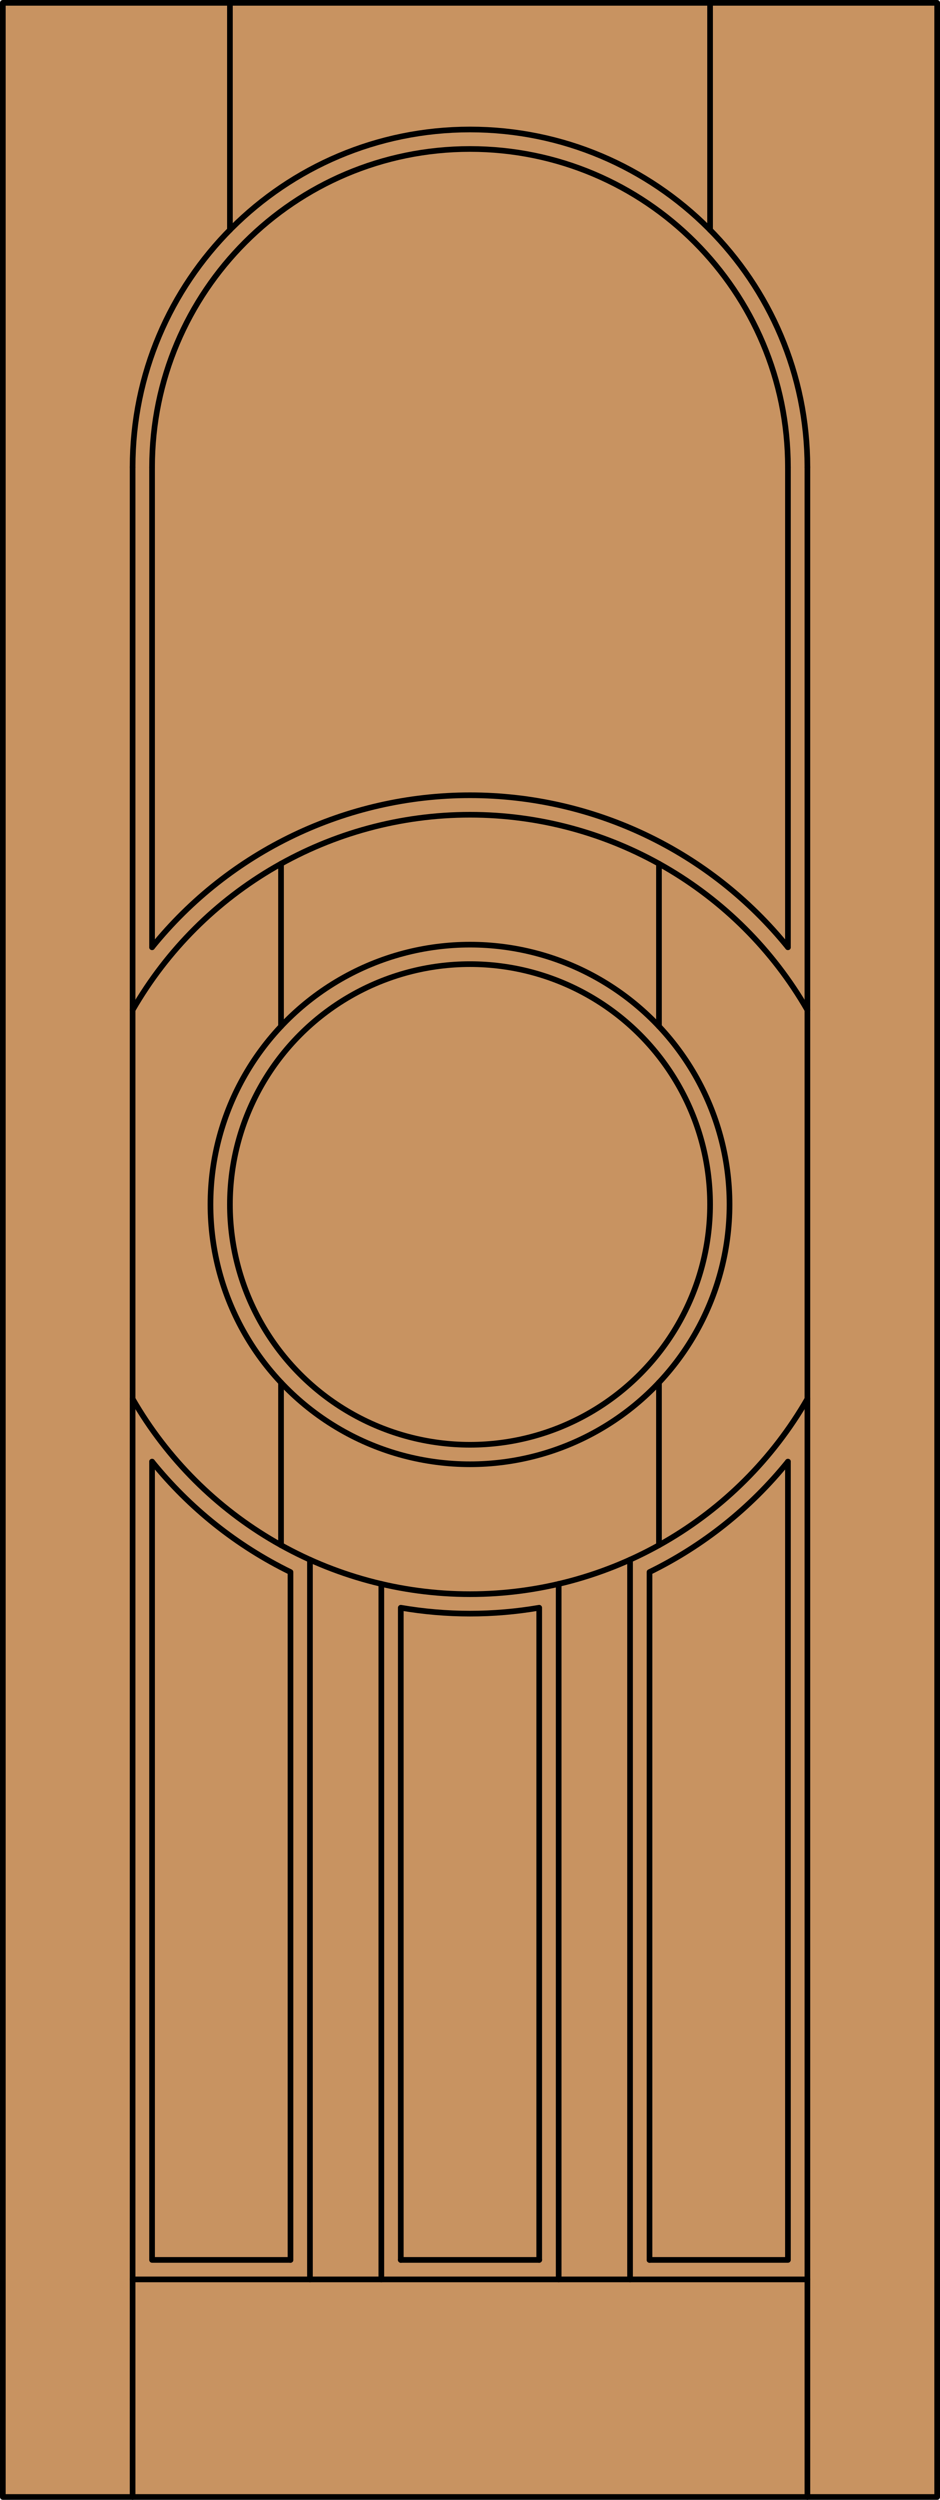
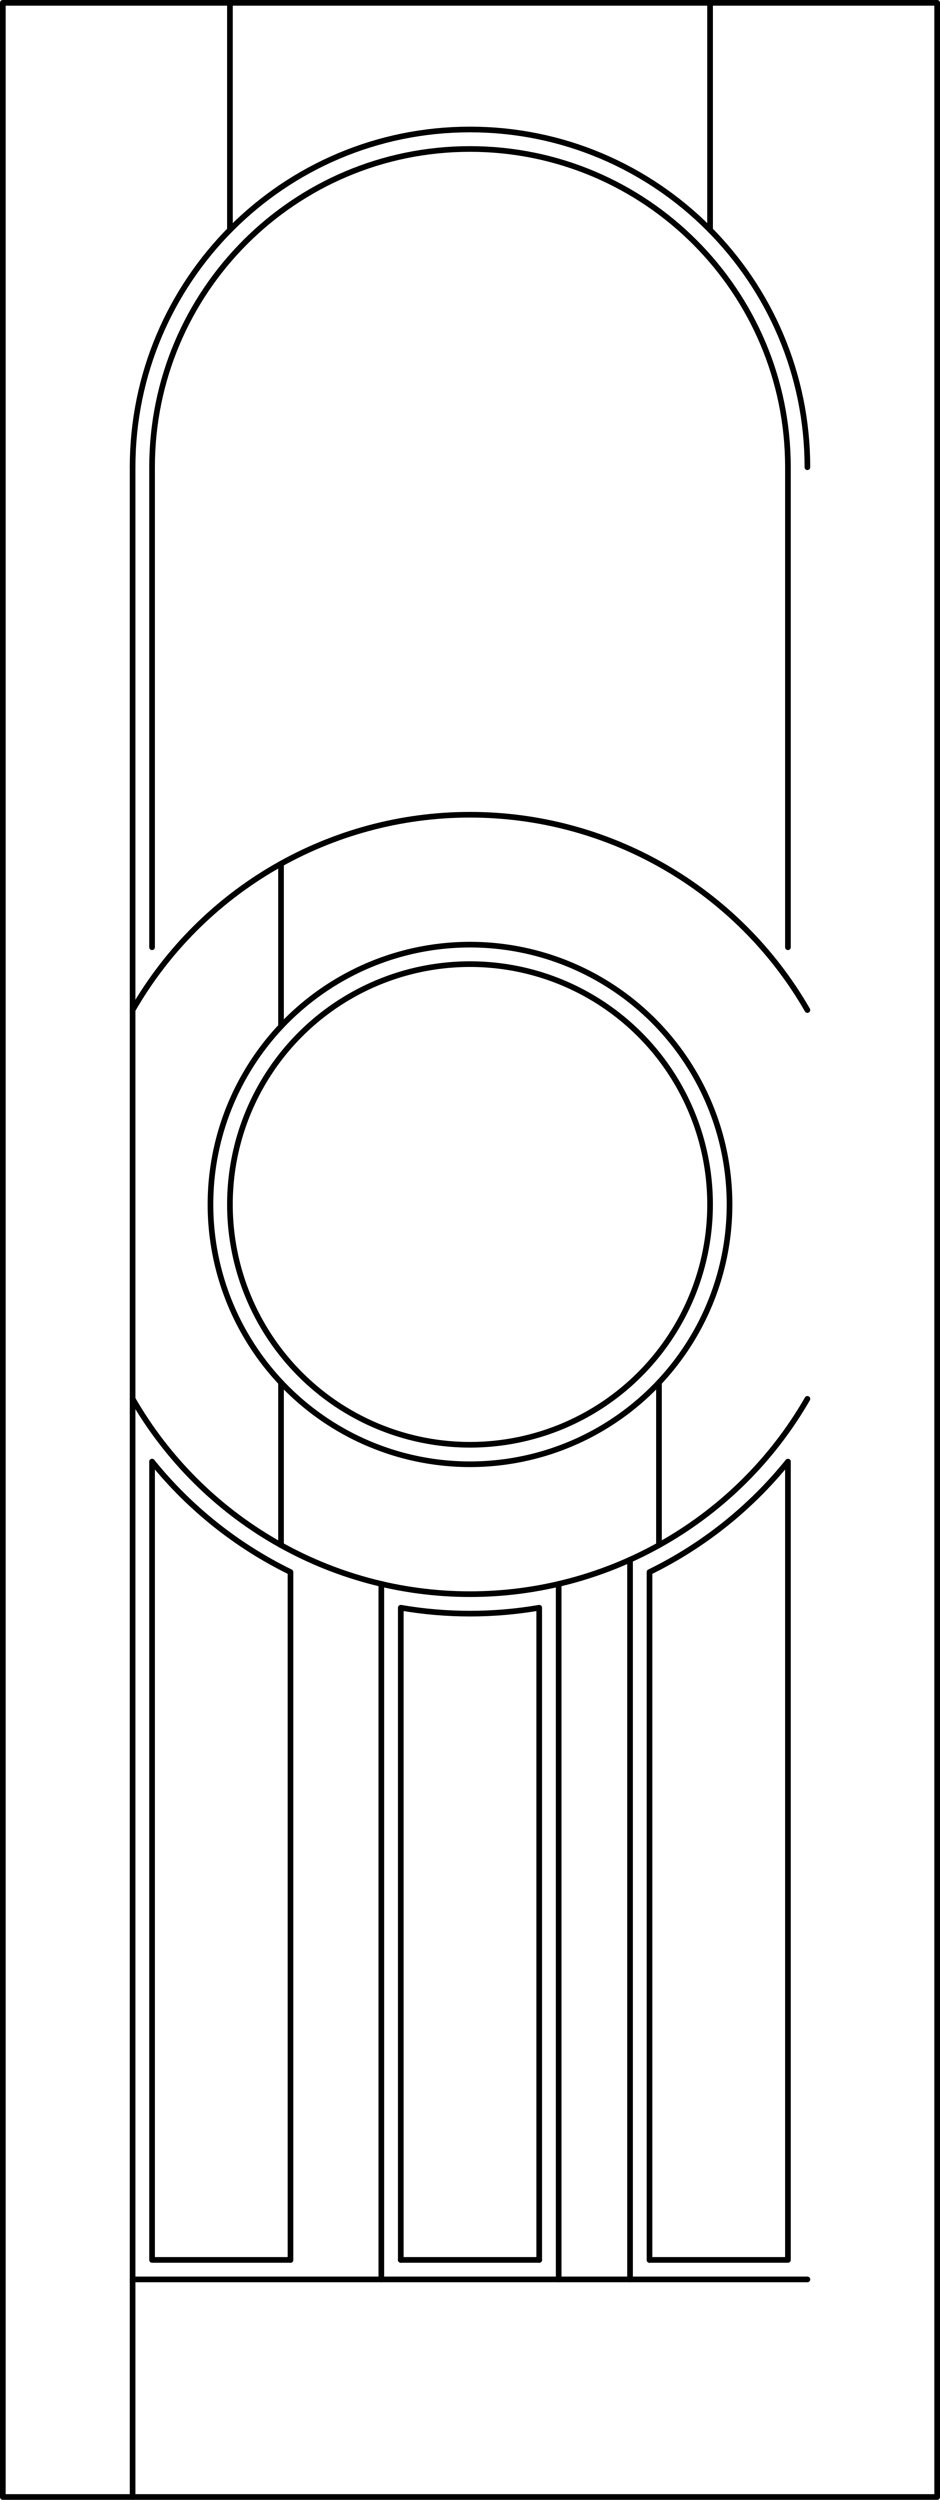
<svg xmlns="http://www.w3.org/2000/svg" version="1.1" x="0px" y="0px" width="83.012px" height="220.531px" viewBox="0 0 83.012 220.531" style="enable-background:new 0 0 83.012 220.531;" xml:space="preserve">
  <style type="text/css">

	.st0{fill:#C89361;}
	.st1{fill:none;stroke:#000000;stroke-width:0.5;stroke-linecap:round;stroke-linejoin:round;}

</style>
  <g id="DOOR_FILL">
-     <rect x="0.262" y="0.25" class="st0" width="82.512" height="220.031" />
-   </g>
+     </g>
  <g id="GLASS">
</g>
  <g id="_x31_">
    <rect x="0.25" y="0.25" class="st1" width="82.512" height="220.031" />
    <line class="st1" x1="11.71" y1="220.281" x2="11.71" y2="41.219" />
-     <line class="st1" x1="71.302" y1="220.281" x2="71.302" y2="41.219" />
    <line class="st1" x1="69.583" y1="41.219" x2="69.583" y2="83.565" />
    <polyline class="st1" points="69.583,128.944 69.583,199.367 57.359,199.367  " />
    <line class="st1" x1="47.618" y1="199.367" x2="35.394" y2="199.367" />
    <polyline class="st1" points="25.653,199.367 13.429,199.367 13.429,128.944  " />
    <line class="st1" x1="13.429" y1="83.565" x2="13.429" y2="41.219" />
    <path class="st1" d="M69.583,41.219c0-15.506-12.571-28.076-28.077-28.076s-28.077,12.57-28.077,28.076" />
    <path class="st1" d="M71.302,41.219c0-16.455-13.34-29.796-29.796-29.796c-16.456,0-29.796,13.341-29.796,29.796" />
    <line class="st1" x1="20.305" y1="20.283" x2="20.305" y2="0.25" />
    <line class="st1" x1="62.707" y1="20.283" x2="62.707" y2="0.25" />
    <line class="st1" x1="71.302" y1="201.086" x2="11.71" y2="201.086" />
    <circle class="st1" cx="41.506" cy="106.255" r="22.92" />
    <circle class="st1" cx="41.506" cy="106.255" r="21.201" />
    <path class="st1" d="M11.71,89.104c6.136-10.659,17.498-17.229,29.796-17.229s23.661,6.569,29.796,17.229" />
    <line class="st1" x1="24.817" y1="121.965" x2="24.817" y2="136.313" />
    <line class="st1" x1="49.337" y1="201.086" x2="49.337" y2="139.731" />
    <line class="st1" x1="58.194" y1="121.965" x2="58.194" y2="136.313" />
    <line class="st1" x1="24.817" y1="76.197" x2="24.817" y2="90.544" />
-     <path class="st1" d="M13.429,83.565c6.854-8.481,17.173-13.41,28.077-13.41c10.904,0,21.224,4.929,28.077,13.41" />
    <path class="st1" d="M57.359,199.367v-60.681c4.737-2.315,8.91-5.641,12.224-9.742" />
    <path class="st1" d="M13.429,128.944c3.314,4.102,7.486,7.427,12.224,9.742v60.681" />
-     <line class="st1" x1="58.194" y1="76.197" x2="58.194" y2="90.544" />
    <line class="st1" x1="55.64" y1="201.086" x2="55.64" y2="137.595" />
    <line class="st1" x1="33.675" y1="139.731" x2="33.675" y2="201.086" />
-     <line class="st1" x1="27.372" y1="201.086" x2="27.372" y2="137.595" />
    <path class="st1" d="M35.394,199.367v-57.535c4.045,0.695,8.179,0.695,12.224,0v57.535" />
    <path class="st1" d="M11.71,123.406c6.136,10.659,17.498,17.229,29.796,17.229s23.661-6.569,29.796-17.229" />
  </g>
  <g id="_x30_">
</g>
  <g id="Layer_1">
</g>
</svg>